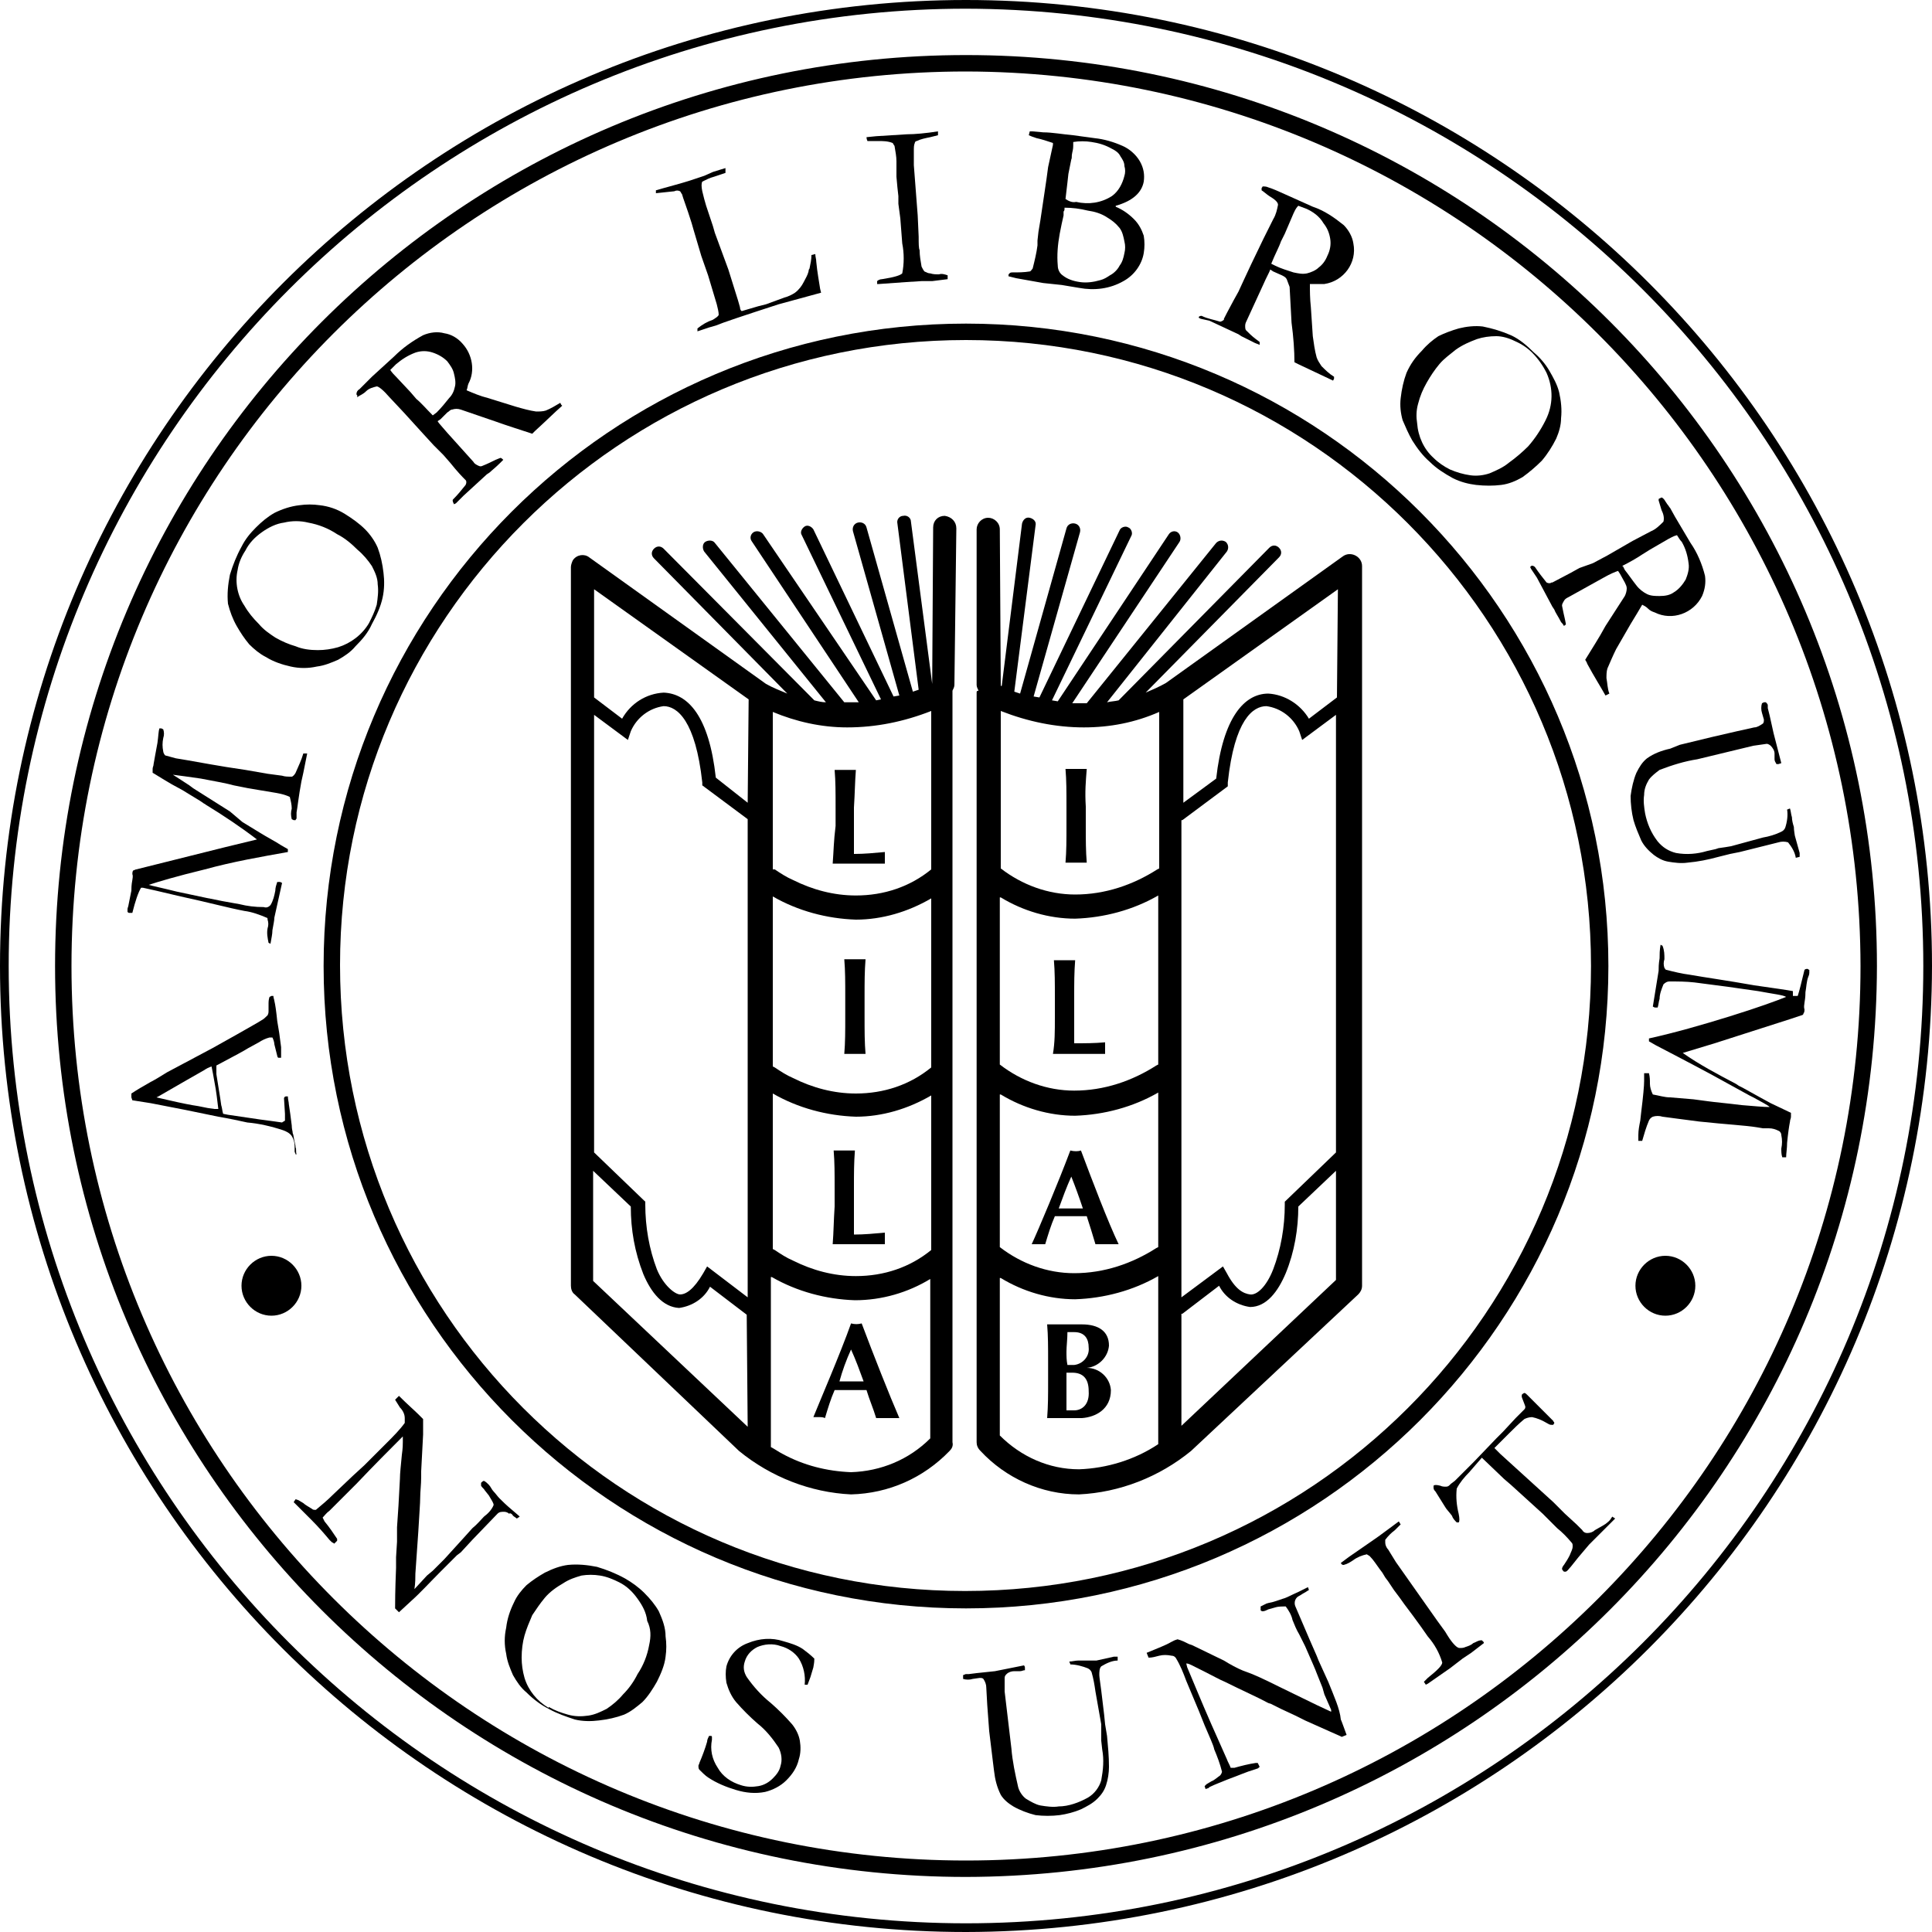
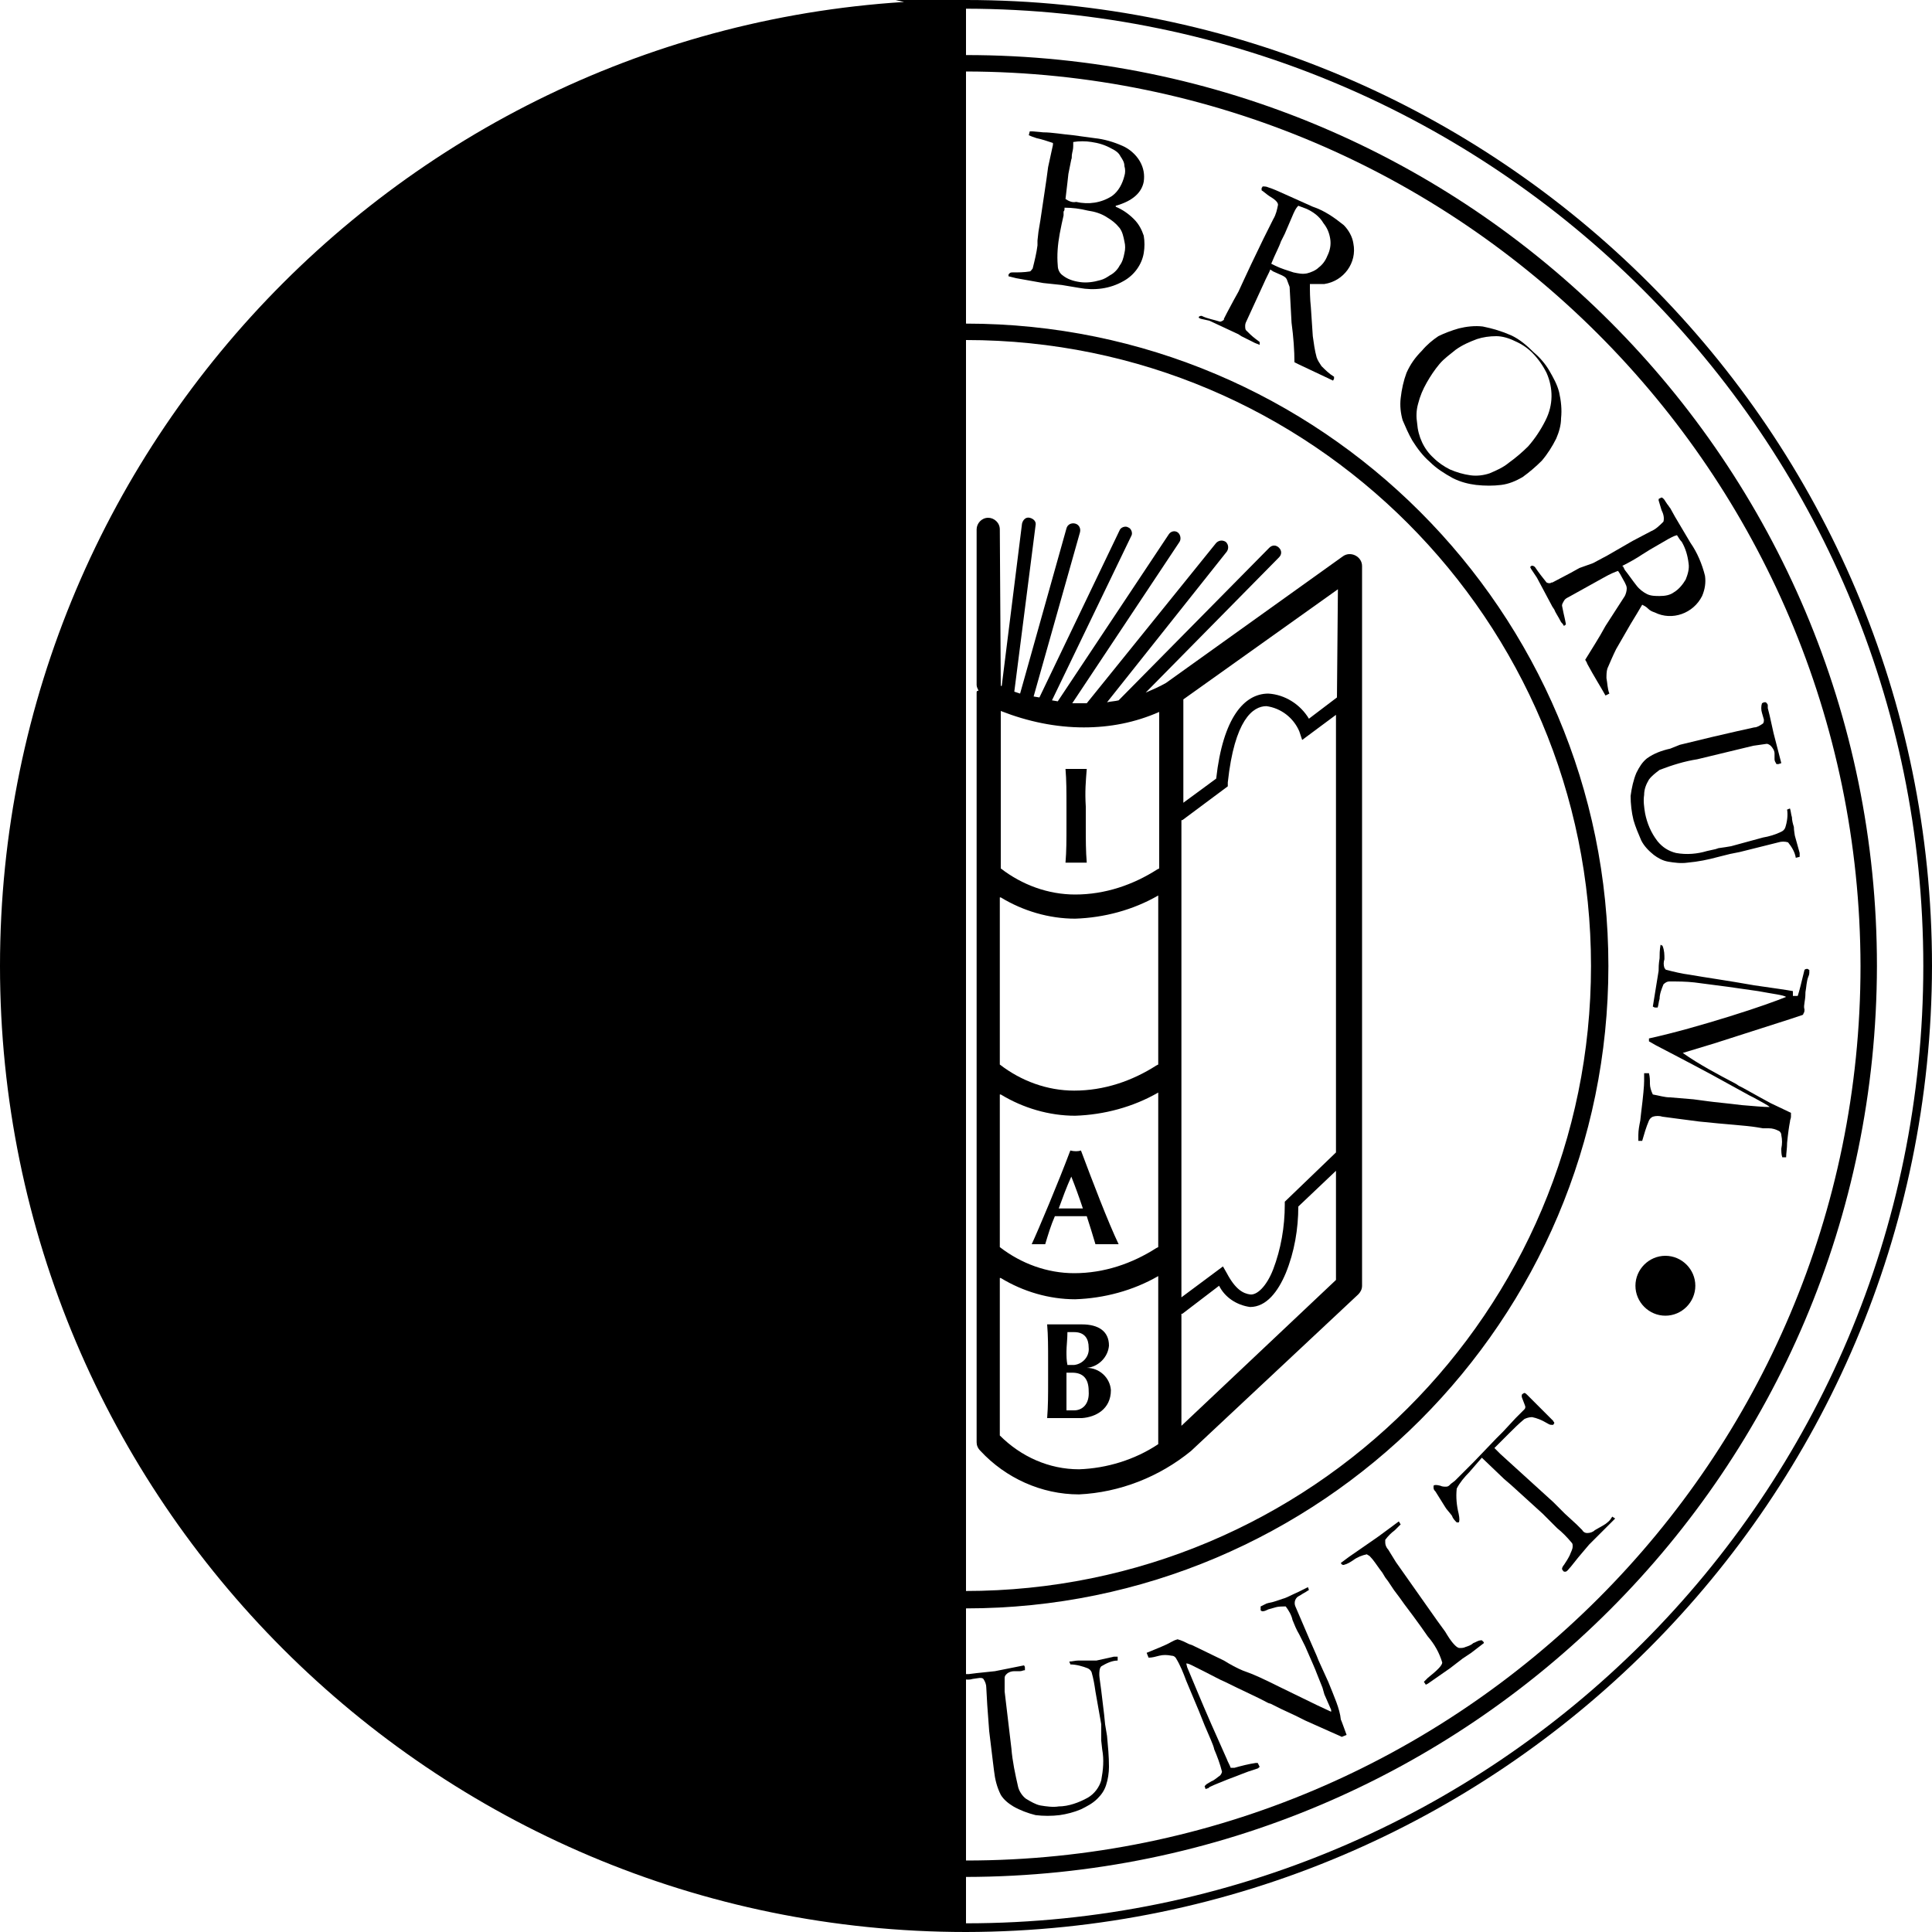
<svg xmlns="http://www.w3.org/2000/svg" version="1.1" id="Layer_1" x="0px" y="0px" viewBox="0 0 200 200" style="enable-background:new 0 0 200 200;" xml:space="preserve">
  <g>
    <path d="M100,5.7C47.9,5.7,5.7,47.9,5.7,100s42.2,94.3,94.3,94.3c52.1-0.1,94.2-42.2,94.3-94.3C194.3,47.9,152.1,5.7,100,5.7z M100,192.6c-51.1,0-92.6-41.4-92.6-92.6S48.9,7.4,100,7.4c51.1,0.1,92.5,41.5,92.6,92.6C192.6,151.1,151.1,192.6,100,192.6z" />
    <path d="M33.5,100c0,36.7,29.8,66.5,66.5,66.5c36.7,0,66.5-29.8,66.5-66.5c0,0,0,0,0,0c0-36.7-29.8-66.5-66.5-66.5 C63.2,33.5,33.5,63.3,33.5,100z M100,35.2c35.7,0,64.7,29,64.7,64.8c0,0,0,0,0,0c0,35.8-29,64.7-64.8,64.7 c-35.8,0-64.7-29-64.7-64.8C35.2,64.2,64.2,35.2,100,35.2z" />
-     <path d="M100,0C44.8,0,0,44.8,0,100s44.8,100,100,100c55.2-0.1,99.9-44.8,100-100C200,44.8,155.2,0,100,0z M100,199.1 c-54.7,0-99.1-44.4-99.1-99.1S45.3,0.9,100,0.9v0c54.7,0.1,99.1,44.4,99.1,99.1c0,0,0,0,0,0C199.1,154.7,154.7,199.1,100,199.1z" />
+     <path d="M100,0C44.8,0,0,44.8,0,100s44.8,100,100,100c55.2-0.1,99.9-44.8,100-100C200,44.8,155.2,0,100,0z c-54.7,0-99.1-44.4-99.1-99.1S45.3,0.9,100,0.9v0c54.7,0.1,99.1,44.4,99.1,99.1c0,0,0,0,0,0C199.1,154.7,154.7,199.1,100,199.1z" />
    <path d="M115,143.9c-0.1-1.3-1.2-2.3-2.5-2.3c1.2-0.1,2.2-1.1,2.3-2.3c0-1.5-1.1-2.2-2.8-2.2c-0.8,0-1.7,0-2.5,0 c-0.5,0-0.8,0-1.1,0h0c0.1,1.2,0.1,2.3,0.1,3.9v1.9c0,1.6,0,2.6-0.1,3.9c0.3,0,0.9,0,1.5,0s1.3,0,2.1,0 C113.4,146.7,115,145.9,115,143.9z M110.4,139.9c0-0.5,0.1-1.3,0.1-2c0.2,0,0.4,0,0.7,0c1.1,0,1.5,0.7,1.5,1.6 c0.1,0.9-0.6,1.7-1.5,1.8c0,0-0.1,0-0.1,0h-0.6C110.4,140.8,110.4,140.4,110.4,139.9z M111.2,146h-0.8c0-0.5,0-1.6,0-2.5 c0-0.6,0-1,0-1.4h0h0.6c1.1,0,1.7,0.6,1.7,1.9C112.8,145.4,112,146,111.2,146z" />
    <path d="M76.5,150.2c3.3,2.7,7.4,4.3,11.6,4.5c3.9-0.1,7.5-1.7,10.2-4.5c0.2-0.2,0.4-0.5,0.3-0.9V71.8c0-0.1,0-0.2,0-0.3 c0.1-0.2,0.2-0.4,0.2-0.6L99,54.7c0-0.7-0.5-1.2-1.2-1.3c0,0,0,0,0,0c-0.7,0-1.2,0.5-1.2,1.2c0,0,0,0,0,0l-0.1,16.1 c0,0,0,0.1,0,0.1l-2.2-16.8c0-0.4-0.4-0.7-0.8-0.6c-0.4,0-0.7,0.4-0.6,0.8l2.2,17.2l-0.6,0.2l-4.8-17c-0.1-0.4-0.5-0.6-0.9-0.5 c-0.4,0.1-0.6,0.5-0.5,0.9l4.8,17l-0.6,0.1l-8.3-17.3c-0.2-0.3-0.6-0.5-0.9-0.3c-0.3,0.2-0.5,0.6-0.3,0.9l8.2,17l-0.5,0.1L79,55.3 c-0.2-0.3-0.7-0.4-1-0.2c-0.3,0.2-0.4,0.6-0.2,0.9l11.1,16.7c-0.4,0-0.8,0-1.2,0h-0.3L74,56.2c-0.2-0.3-0.7-0.3-1-0.1 c-0.3,0.2-0.3,0.7-0.1,1l12.6,15.6c-0.4,0-0.8-0.1-1.2-0.2L68.7,56.8c-0.3-0.3-0.7-0.3-1,0c0,0,0,0,0,0c-0.3,0.3-0.3,0.7,0,1 c0,0,0,0,0,0l13.8,14c-0.7-0.3-1.5-0.6-2.2-1L61,57.7c-0.5-0.4-1.3-0.3-1.7,0.3c-0.1,0.2-0.2,0.5-0.2,0.7v74.4 c0,0.3,0.1,0.7,0.4,0.9L76.5,150.2z M80,73.7c2.4,1,5,1.6,7.7,1.6c3,0,5.9-0.6,8.7-1.7v16.4c-2.2,1.8-4.9,2.7-7.8,2.7 c-2.3,0-4.5-0.6-6.5-1.6c-0.7-0.3-1.3-0.7-1.9-1.1L80,90V73.7z M80,92.8c2.6,1.5,5.6,2.3,8.6,2.4c2.7,0,5.4-0.8,7.8-2.2v17.5 c-2.2,1.8-4.9,2.7-7.8,2.7c-2.3,0-4.5-0.6-6.5-1.6c-0.7-0.3-1.3-0.7-1.9-1.1l-0.2-0.1V92.8z M80,113.2c2.6,1.5,5.6,2.3,8.6,2.4 c2.7,0,5.4-0.8,7.8-2.2v16c-2.2,1.8-4.9,2.7-7.8,2.7c-2.3,0-4.5-0.6-6.5-1.6c-0.7-0.3-1.3-0.7-1.9-1.1l-0.2-0.1V113.2z M79.9,132.2 c2.6,1.5,5.6,2.3,8.6,2.4c2.8,0,5.5-0.8,7.8-2.2v16.5c-2.2,2.2-5.1,3.4-8.2,3.5c-2.5-0.1-4.9-0.7-7.1-1.9c-0.4-0.2-0.8-0.5-1.2-0.7 V132.2z M61.5,61l16,11.4l-0.1,10.7l-3.3-2.6c-0.7-6.4-2.9-8.7-5.4-8.8c-1.8,0.1-3.4,1.1-4.3,2.7l-2.9-2.2V61z M61.5,74l3.5,2.6 l0.3-0.9c0.6-1.4,1.9-2.4,3.4-2.6c1.4,0,3.3,1.5,4,7.9v0.3l4.7,3.5v49.5l-4.2-3.2l-0.4,0.7c-1,1.7-1.8,2.2-2.4,2.2 c-0.5,0-1.7-0.9-2.4-2.6c-0.8-2.1-1.2-4.4-1.2-6.7v-0.3l-5.3-5.1V74z M61.4,121.2l3.9,3.7c0,2.4,0.4,4.7,1.3,7 c0.8,1.9,2,3.4,3.7,3.5c1.4-0.2,2.6-1,3.2-2.2l3.8,2.9l0.1,11.6l-16-15.1V121.2z" />
    <path d="M101.1,71.7v77.6c0,0.3,0.1,0.6,0.4,0.9c2.6,2.8,6.3,4.5,10.2,4.5c4.2-0.2,8.3-1.8,11.6-4.5l17.3-16.2 c0.2-0.2,0.4-0.5,0.4-0.9V58.6c0-0.5-0.3-0.9-0.7-1.1c-0.4-0.2-0.9-0.2-1.3,0.1l-18.3,13.1c-0.7,0.4-1.4,0.7-2.1,1l13.8-14 c0.3-0.3,0.3-0.7,0-1c-0.3-0.3-0.7-0.3-1,0c0,0,0,0,0,0l-15.6,15.8c-0.4,0.1-0.8,0.1-1.2,0.2L127,57.1c0.2-0.3,0.2-0.7-0.1-1 c-0.3-0.2-0.7-0.2-1,0.1c0,0,0,0,0,0l-13.4,16.6h-0.3c-0.4,0-0.8,0-1.2,0l11.1-16.7c0.2-0.3,0.1-0.8-0.2-1 c-0.3-0.2-0.7-0.1-0.9,0.2l-11.5,17.3l-0.6-0.1l8.2-17c0.2-0.3,0-0.8-0.3-0.9c-0.3-0.2-0.8,0-0.9,0.3l-8.3,17.3l-0.6-0.1l4.8-17 c0.1-0.4-0.1-0.8-0.5-0.9s-0.8,0.1-0.9,0.5l-4.8,17.1l-0.6-0.2l2.2-17.2c0.1-0.4-0.2-0.7-0.6-0.8c0,0,0,0,0,0 c-0.4-0.1-0.7,0.2-0.8,0.6c0,0,0,0,0,0l-2.1,16.8h-0.1c0,0,0-0.1,0-0.1l-0.1-16.1c0-0.7-0.6-1.2-1.2-1.2c-0.7,0-1.2,0.6-1.2,1.2 v16.1c0,0.2,0.1,0.4,0.2,0.6C101.1,71.5,101.1,71.6,101.1,71.7z M122.5,72.4l16-11.4l-0.1,11.2l-2.9,2.2c-0.9-1.5-2.5-2.5-4.2-2.6 c-2.5,0-4.7,2.5-5.4,8.8l-3.4,2.5V72.4z M122.4,84.9l4.7-3.5V81c0.7-6.5,2.6-7.9,4-7.9c1.5,0.2,2.8,1.2,3.4,2.6l0.3,0.9l3.5-2.6 l0,45.3l-5.3,5.1v0.3c0,2.3-0.4,4.6-1.2,6.7c-0.7,1.8-1.7,2.7-2.4,2.6c-0.7-0.1-1.5-0.5-2.4-2.2l-0.4-0.7l-4.3,3.2V84.9z M122.4,136l3.8-2.9c0.6,1.2,1.8,2,3.2,2.2c1.7,0,2.9-1.6,3.7-3.5c0.9-2.2,1.3-4.6,1.3-6.9l3.9-3.7v11.3l-16,15.1V136z M103.6,73.6 c2.8,1.1,5.7,1.7,8.6,1.7c2.7,0,5.3-0.5,7.8-1.6l0,16.2l-0.2,0.1c-2.5,1.6-5.4,2.6-8.5,2.6c-2.8,0-5.5-1-7.7-2.7V73.6z M103.6,92.9 c2.3,1.4,5,2.2,7.7,2.2c3-0.1,6-0.9,8.6-2.4l0,17.5l-0.2,0.1c-2.5,1.6-5.4,2.6-8.5,2.6c-2.8,0-5.5-1-7.7-2.7V92.9z M103.6,113.3 c2.3,1.4,5,2.2,7.7,2.2c3-0.1,6-0.9,8.6-2.4l0,16l-0.2,0.1c-2.5,1.6-5.4,2.6-8.5,2.6c-2.8,0-5.5-1-7.7-2.7V113.3z M103.6,132.3 c2.3,1.4,5,2.2,7.7,2.2c3-0.1,6-0.9,8.6-2.4l0,17.4c-2.4,1.6-5.3,2.5-8.2,2.6c-3.1,0-6-1.3-8.2-3.5V132.3z" />
-     <path d="M109,109.1c0.3,0,0.7,0,2.9,0c1.3,0,1.9,0,2.5,0c0-0.2,0-0.4,0-0.6c0-0.2,0-0.4,0-0.6c-1.1,0.1-2.1,0.1-3.2,0.1 c0-0.7,0-1.8,0-2.9v-1.8c0-1.6,0-2.6,0.1-3.9c-0.3,0-0.7,0-1.1,0c-0.4,0-0.8,0-1.1,0c0.1,1.2,0.1,2.3,0.1,3.9v2 C109.2,106.8,109.2,107.9,109,109.1z" />
    <path d="M86.2,89.4c0.3,0,0.7,0,2.9,0c1.3,0,1.9,0,2.5,0c0-0.2,0-0.4,0-0.6c0-0.2,0-0.4,0-0.6c-1.1,0.1-2.1,0.2-3.2,0.2 c0-0.7,0-1.8,0-2.8v-2c0.1-1.6,0.1-2.6,0.2-3.9l0,0c-0.3,0-0.7,0-1.1,0c-0.5,0-0.8,0-1.1,0c0.1,1.2,0.1,2.3,0.1,3.9v1.9 C86.3,87.1,86.3,88.1,86.2,89.4z" />
    <path d="M110.3,89.3c0.3,0,0.7,0,1.1,0c0.5,0,0.8,0,1.1,0c-0.1-1.2-0.1-2.3-0.1-3.9v-1.9c-0.1-1.6,0-2.6,0.1-3.9 c-0.3,0-0.7,0-1.1,0c-0.5,0-0.8,0-1.1,0c0.1,1.2,0.1,2.3,0.1,3.9v1.9C110.4,87,110.4,88.1,110.3,89.3z" />
    <path d="M113.4,128.8c0.4,0,0.8,0,1.2,0c0.4,0,0.8,0,1.2,0c-1.1-2.3-2.7-6.5-3.9-9.7c-0.3,0.1-0.7,0.1-1.1,0 c-1.2,3.2-3.3,8.2-4,9.7c0.2,0,0.4,0,0.7,0c0.2,0,0.4,0,0.7,0c0.3-1,0.6-2,1-2.9h1.5h1.8C112.8,126.8,113.1,127.8,113.4,128.8z M112.1,125.1h-2.5c0.4-1.1,0.8-2.2,1.3-3.3C111.3,122.8,111.7,123.9,112.1,125.1L112.1,125.1z" />
    <path d="M86.2,128.8c1,0,1.9,0,2.9,0c1.3,0,1.9,0,2.5,0c0-0.2,0-0.4,0-0.6c0-0.2,0-0.4,0-0.6c-1.1,0.1-2.1,0.2-3.2,0.2 c0-0.7,0-1.8,0-2.8V123c0-1.6,0-2.6,0.1-3.9c-0.3,0-0.7,0-1.1,0s-0.8,0-1.1,0c0.1,1.2,0.1,2.3,0.1,3.9v1.9 C86.3,126.4,86.3,127.5,86.2,128.8z" />
    <path d="M85.4,146.8c0.3-1,0.6-2,1-2.9h1.5h1.8c0.3,1,0.7,1.9,1,2.9c0.4,0,0.8,0,1.2,0c0.4,0,0.8,0,1.2,0c-1-2.3-2.7-6.6-3.9-9.8 c-0.4,0.1-0.7,0.1-1.1,0c-1.1,3.1-3.3,8.2-3.9,9.7l0,0c0.2,0,0.5,0,0.7,0C85,146.7,85.2,146.7,85.4,146.8z M88.1,139.7 c0.5,1.1,0.9,2.2,1.3,3.3l0,0h-2.5C87.2,141.9,87.6,140.8,88.1,139.7z" />
    <path d="M87.4,109.1c0.3,0,0.7,0,1.1,0s0.8,0,1.1,0c-0.1-1.2-0.1-2.3-0.1-3.9v-2c0-1.6,0-2.6,0.1-3.9c-0.3,0-0.7,0-1.1,0 s-0.8,0-1.1,0c0.1,1.2,0.1,2.3,0.1,3.9v1.9C87.5,106.8,87.5,107.9,87.4,109.1z" />
    <path d="M29.3,117c0.3,0.1,0.7,0.3,0.9,0.6c0.2,0.3,0.3,0.7,0.3,1c0,0.1,0,0.3,0,0.3v0.3c0,0.1,0.1,0.2,0.1,0.3h0.1 c-0.1-0.3,0-0.6-0.1-0.7c0-0.1,0-0.2-0.1-0.6c-0.1-0.4-0.1-0.7-0.2-0.9c0-0.2-0.1-0.4-0.1-0.8c-0.1-0.8-0.2-1.6-0.3-2.2 c0-0.2-0.1-0.5-0.1-0.8h-0.2c-0.1,0-0.2,0.1-0.2,0.2l0.1,1.6c0,0.2,0,0.5,0,0.7c-0.1,0.1-0.2,0.1-0.3,0.2c-0.7-0.1-1.4-0.2-2.2-0.3 l-3.4-0.5l-0.5-0.1c-0.1-0.3-0.1-0.6-0.2-0.9l-0.1-0.7l-0.4-2.5c0-0.3,0-0.6,0-0.9c1.9-1,3-1.6,3.3-1.8l1.1-0.6 c0.3-0.2,0.7-0.4,1.1-0.5c0.1,0,0.2,0,0.3,0c0.1,0.2,0.2,0.5,0.2,0.7l0.3,1.2c0,0.1,0.1,0.2,0.1,0.2c0.1,0,0.2,0,0.3,0 c0-0.1,0-0.2,0-0.2v-0.3c0-0.1,0-0.2,0-0.3c0-0.1,0-0.2,0-0.3l-0.2-1.5l-0.2-1.2c-0.1-1-0.2-1.7-0.3-2.1c0-0.1-0.1-0.3-0.1-0.5 h-0.2l-0.2,0.1c-0.1,0.3-0.1,0.5-0.1,0.8c0,0.1,0,0.3,0,0.6c0,0.2,0,0.3-0.1,0.5c-0.2,0.2-0.4,0.4-0.6,0.5 c-0.3,0.2-1.2,0.7-2.6,1.5l-2.5,1.4l-4.7,2.5c-0.8,0.5-1.3,0.8-1.7,1c-0.7,0.4-1.4,0.8-2,1.2v0.4l0.1,0.3l1.9,0.3l3.6,0.7l3.4,0.7 c0.6,0.1,1.1,0.2,1.6,0.3l1.4,0.3C26.8,116.3,28.1,116.6,29.3,117z M22.6,114.8h-0.4l-0.7-0.1l-1-0.2c-0.7-0.1-1.7-0.3-3-0.6 l-1.3-0.3l0.2-0.1L19,112l2.1-1.2c0.3-0.2,0.5-0.3,0.8-0.4c0.1,0.5,0.2,1,0.3,1.6C22.4,113,22.5,114,22.6,114.8L22.6,114.8z" />
    <path d="M14.8,91.9c0.5,0.1,1.8,0.4,3.9,0.9c2.8,0.6,5,1.2,6.6,1.5c0.8,0.1,1.6,0.4,2.3,0.7c0.1,0,0.1,0.1,0.1,0.2 c0.1,0.3,0.1,0.6,0,0.9c-0.1,0.5,0,1,0.1,1.5l0.2,0.1c0.1-0.6,0.2-1,0.2-1.4c0.1-0.6,0.2-1,0.2-1.3l0.8-3.6l-0.2-0.1 c-0.1,0-0.2,0-0.3,0c-0.1,0.3-0.2,0.6-0.2,0.9c-0.1,0.5-0.2,1-0.5,1.5c-0.2,0.2-0.4,0.3-0.7,0.2c-0.9,0-1.7-0.1-2.5-0.3 c-2.4-0.4-4.6-0.9-6.5-1.3c-1.6-0.4-2.6-0.6-2.9-0.7c0.9-0.3,2.9-0.9,5.8-1.6c2.9-0.8,5.8-1.3,8.6-1.8v-0.3l-0.7-0.4 c-0.6-0.4-1.4-0.8-2.2-1.3l-1.8-1.1L23.8,84L20,81.6l-0.4-0.3c-0.9-0.6-1.4-0.9-1.7-1.1c0.7,0.1,1.6,0.2,2.9,0.4 c1.6,0.3,2.7,0.5,3.4,0.7l1.5,0.3l2.4,0.4c0.6,0.1,1.3,0.2,1.9,0.5c0.1,0.4,0.2,0.8,0.2,1.2c-0.1,0.4-0.1,0.7,0,1.1l0.2,0.1h0.2 c0-0.1,0.1-0.1,0.1-0.2c0-0.1,0-0.3,0-0.6c0.1-0.5,0.2-1.6,0.5-3.2l0.2-0.9c0.1-0.5,0.2-1,0.3-1.5l0.1-0.5h-0.2c-0.1,0-0.1,0-0.2,0 c-0.2,0.7-0.5,1.3-0.8,2c-0.1,0.2-0.3,0.4-0.4,0.4c-0.4,0-0.7,0-1-0.1l-1.5-0.2l-2.3-0.4c-2.8-0.4-4.8-0.8-6-1l-0.6-0.1l-0.6-0.1 c-0.4-0.1-0.7-0.2-1.1-0.3c-0.1-0.1-0.2-0.3-0.2-0.4c-0.1-0.5-0.1-0.9,0-1.4c0.1-0.3,0.1-0.6,0-0.9l-0.2-0.1h-0.2 c-0.1,0.3-0.1,0.8-0.2,1.5c-0.2,1-0.3,1.7-0.4,2.2c0,0.2-0.1,0.3-0.1,0.5c0,0.1,0,0.3,0,0.4c0.2,0.1,0.8,0.5,2,1.2l1.1,0.6l1.8,1.1 l0.3,0.2c0.1,0.1,0.2,0.1,0.3,0.2c1.8,1.1,3.6,2.3,5.3,3.6l-3.3,0.8l-8,2l-1.2,0.3c-0.1,0-0.2,0.1-0.3,0.1 c-0.1,0.1-0.1,0.3-0.1,0.4c0,0,0.1,0.1,0,0.6c-0.1,0.5-0.1,0.9-0.1,1.1c-0.1,0.5-0.2,1-0.3,1.5c0,0.1-0.1,0.3-0.1,0.4 c0,0.1,0,0.2,0,0.3c0.1,0.1,0.1,0.1,0.2,0.1c0.1,0,0.2,0,0.3,0c0.3-1.2,0.6-2.1,0.9-2.6H14.8z" />
    <path d="M24.5,64.8c0.4,0.7,0.8,1.3,1.3,1.9c0.5,0.5,1.1,1,1.7,1.3c0.8,0.5,1.7,0.8,2.6,1c0.9,0.2,1.8,0.2,2.7,0 c0.8-0.1,1.5-0.4,2.2-0.7c0.7-0.4,1.3-0.8,1.8-1.4c0.7-0.7,1.3-1.4,1.7-2.3c0.5-0.9,0.9-1.8,1.1-2.7c0.2-0.9,0.2-1.8,0.1-2.6 c-0.1-0.9-0.3-1.8-0.6-2.6c-0.3-0.7-0.8-1.4-1.3-1.9c-0.6-0.6-1.3-1.1-2.1-1.6c-0.8-0.5-1.7-0.8-2.6-0.9c-0.7-0.1-1.4-0.1-2.1,0 c-0.9,0.1-1.8,0.4-2.6,0.8c-0.7,0.4-1.3,0.9-1.9,1.5c-0.6,0.6-1.1,1.2-1.5,2c-0.5,0.9-0.9,1.9-1.2,2.9c-0.2,1-0.3,2-0.2,3 C23.8,63.3,24.1,64.1,24.5,64.8z M24.6,59c0.1-0.7,0.4-1.4,0.8-2c0.4-0.8,1-1.4,1.7-1.9c0.7-0.5,1.5-0.9,2.3-1 c0.8-0.2,1.7-0.2,2.5,0c1.1,0.2,2.1,0.6,3,1.2c0.8,0.4,1.5,1,2.1,1.6c0.6,0.5,1.1,1.1,1.5,1.7c0.3,0.6,0.6,1.2,0.6,1.9 c0.1,0.7,0,1.4-0.1,2.1c-0.2,0.7-0.5,1.3-0.8,1.9c-0.7,1.2-1.9,2.1-3.2,2.5c-0.7,0.2-1.4,0.3-2.1,0.3c-0.8,0-1.6-0.1-2.3-0.4 c-0.7-0.2-1.4-0.5-2.1-0.9c-0.6-0.4-1.2-0.8-1.7-1.4c-0.6-0.6-1.1-1.2-1.5-1.9C24.6,61.7,24.3,60.3,24.6,59z" />
    <path d="M37,41.1c0.3-0.2,0.6-0.3,0.9-0.6c0.3-0.3,0.7-0.4,1.1-0.5c0.2,0,0.7,0.4,1.3,1.1l1.5,1.6l2,2.2l1.1,1.2l1,1l0.7,0.8 c0.8,1,1.3,1.5,1.5,1.7l0.1,0.1c0.1,0.1,0.1,0.3,0,0.5c-0.4,0.5-0.8,1-1.3,1.5c-0.1,0.1,0,0.3,0.1,0.5H47l0.2-0.1l0.8-0.8l1.2-1.1 l1.2-1.1l0.3-0.2c0.2-0.2,0.6-0.5,1.1-1c0.1-0.1,0.2-0.2,0.3-0.3c-0.1-0.1-0.2-0.2-0.3-0.2l-0.5,0.2c-0.4,0.2-0.8,0.4-1.3,0.6 c-0.2,0.1-0.3,0.1-0.5,0c-0.2-0.1-0.4-0.2-0.5-0.4l-2.7-3c-0.5-0.6-0.9-1-1-1.2l0.3-0.2l0.7-0.7c0.2-0.1,0.3-0.3,0.5-0.3 c0.3-0.1,0.6-0.1,0.9,0l3.5,1.2c1.4,0.5,2.7,0.9,3.9,1.3l0.3-0.3c1.1-1,2-1.9,2.8-2.6l-0.1-0.1L58,41.7c-0.5,0.3-1,0.6-1.5,0.8 c-0.3,0.1-0.7,0.1-1,0.1c-0.7-0.1-1.4-0.3-2.1-0.5l-2.9-0.9c-0.8-0.2-1.5-0.5-2.2-0.8c0.1-0.2,0.1-0.5,0.2-0.7 c0.7-1.3,0.4-3-0.6-4.1c-0.5-0.6-1.2-1-1.9-1.1c-0.7-0.2-1.5-0.1-2.2,0.2c-1.1,0.6-2.1,1.3-3,2.2l-2.3,2.1l-0.7,0.7l-0.4,0.4 l-0.2,0.2c-0.2,0.1-0.3,0.3-0.3,0.5c0,0.1,0.1,0.1,0.1,0.2C36.9,41.1,37,41.1,37,41.1z M41,37.7c0.6-0.5,1.2-0.9,2-1.2 c0.6-0.2,1.2-0.2,1.8,0c0.6,0.2,1.1,0.5,1.5,0.9c0.3,0.4,0.6,0.8,0.7,1.3c0.1,0.4,0.2,0.9,0.1,1.3c-0.1,0.5-0.3,0.9-0.6,1.2 c-0.4,0.5-0.8,1-1.3,1.5L44.8,43V43c-0.7-0.7-1.2-1.3-1.7-1.7l-0.6-0.7L41,39c-0.2-0.2-0.4-0.4-0.6-0.7L41,37.7z" />
    <path d="M70.4,19.8c0.1,0.1,0.1,0.2,0.2,0.3c0.1,0.4,0.5,1.4,1,3l0.2,0.7l0.8,2.7l0.7,2l0.9,3c0.1,0.4,0.2,0.8,0.2,1.1 c-0.1,0.2-0.3,0.3-0.6,0.5c-0.6,0.2-1.1,0.5-1.6,0.9c0,0.1,0,0.2,0,0.3l1.2-0.4l0.7-0.2c0.7-0.3,2.8-1,6.5-2.2l4.4-1.2l-0.1-0.4 c-0.1-0.7-0.3-1.7-0.4-2.8c0-0.3-0.1-0.5-0.1-0.8l-0.4,0.1c0,0.5-0.1,0.9-0.2,1.4c-0.1,0.1-0.1,0.3-0.1,0.3 c-0.1,0.4-0.3,0.7-0.5,1.1c-0.2,0.4-0.5,0.8-0.9,1.1c-0.3,0.2-0.7,0.4-1.1,0.5l-1.9,0.7l-0.8,0.2l-1.7,0.5c-0.1,0-0.2-0.2-0.2-0.4 l-0.2-0.7l-1-3.2L74,24.1l-0.2-0.7l-0.7-2.1l-0.2-0.7l-0.2-0.8c-0.1-0.5-0.1-0.8,0-1c0.4-0.2,0.8-0.4,1.2-0.5l1.2-0.4 c0-0.2,0-0.3,0-0.5c-0.3,0.1-0.7,0.2-1.3,0.4l-0.9,0.4L72,18.5l-0.3,0.1l-0.3,0.1l-1,0.3l-1.8,0.5l-0.7,0.2v0.2V20l1.9-0.2 C70,19.7,70.2,19.7,70.4,19.8z" />
    <path d="M90.9,14.6c0.5,0,1,0,1.5,0.2c0.1,0.1,0.1,0.2,0.2,0.3c0.1,0.6,0.2,1.1,0.2,1.6c0,0.2,0,0.4,0,0.5v0.6v0.5l0.1,1.1l0.1,0.9 v0.8l0.2,1.5l0.1,1.3l0.1,1.3c0.2,1,0.2,2.1,0,3.1c-0.2,0.2-0.8,0.4-2.1,0.6c-0.2,0-0.4,0.1-0.5,0.2l0,0.3h0.2l2.8-0.2l1.6-0.1h1.1 l1.6-0.2v-0.1c0-0.1,0-0.2,0-0.3c-0.3-0.1-0.6-0.2-0.9-0.1c-0.3,0-0.6,0-0.9-0.1c-0.2,0-0.4-0.1-0.6-0.2c-0.1-0.1-0.2-0.3-0.3-0.5 c-0.1-0.6-0.2-1.1-0.2-1.7c-0.1-0.2-0.1-0.7-0.1-1.4L95,22.3l-0.4-5.2v-1.5c0-0.3,0-0.6,0.1-0.8c0-0.1,0.1-0.2,0.2-0.2 c0.4-0.2,0.9-0.3,1.4-0.4l0.8-0.2c0-0.1,0-0.2,0-0.4c-1.3,0.2-2.4,0.3-3.2,0.3l-3.2,0.2l-1,0.1c0,0.2,0.1,0.4,0.1,0.4 C90.1,14.6,90.5,14.6,90.9,14.6z" />
    <path d="M108,29.3l1.9,0.2l1.8,0.3c1.6,0.3,3.2,0.1,4.6-0.7c1.1-0.6,1.9-1.7,2.1-2.9c0.1-0.6,0.1-1.2,0-1.8c-0.2-0.6-0.5-1.2-1-1.7 c-0.6-0.6-1.2-1-1.9-1.3v-0.1c1.8-0.5,2.7-1.4,2.9-2.5c0.1-0.7,0-1.4-0.4-2.1c-0.4-0.7-1.1-1.3-1.8-1.6c-0.9-0.4-1.9-0.7-2.9-0.8 l-2.2-0.3c-1.1-0.1-2.2-0.3-3.1-0.3l-1.1-0.1h-0.3l-0.1,0.4c0.2,0.1,0.5,0.2,0.8,0.3c0.5,0.1,1.1,0.3,1.7,0.5V15l-0.5,2.3 c-0.2,1.6-0.5,3.4-0.8,5.5l-0.2,1.2l-0.1,0.9c0,0.2,0,0.3,0,0.5c-0.1,0.8-0.3,1.6-0.5,2.4c-0.1,0.1-0.2,0.3-0.3,0.3 c-0.6,0.1-1.2,0.1-1.8,0.1c-0.1,0-0.2,0-0.3,0.1c-0.1,0.1-0.1,0.1-0.1,0.2v0.1l0.8,0.2L108,29.3z M110.3,20.6l0.2-1.7l0.1-0.9 l0.3-1.5c0.1-0.2,0-0.3,0.1-0.7c0.1-0.4,0.1-0.6,0.1-0.7c0-0.1,0-0.2,0-0.4c0.6-0.1,1.3-0.1,1.9,0c0.7,0.1,1.4,0.3,2.1,0.7 c0.4,0.2,0.7,0.4,0.9,0.8c0.2,0.3,0.4,0.6,0.4,1c0.1,0.3,0.1,0.7,0,1c-0.2,0.8-0.6,1.6-1.3,2.1c-1.1,0.7-2.4,0.9-3.7,0.6 C111,21,110.6,20.8,110.3,20.6L110.3,20.6z M109.7,24.2l0.2-1l0.2-0.9v-0.4c0.1-0.1,0.1-0.2,0.1-0.4c0.8,0,1.6,0.1,2.4,0.3 c0.7,0.1,1.4,0.3,2,0.7c0.5,0.3,0.9,0.6,1.3,1.1c0.3,0.4,0.4,0.9,0.5,1.4c0.1,0.4,0.1,0.8,0,1.2c-0.1,0.5-0.2,0.9-0.5,1.3 c-0.2,0.4-0.6,0.8-1,1c-0.3,0.2-0.6,0.4-1,0.5c-0.7,0.2-1.4,0.3-2.1,0.2c-0.7-0.1-1.3-0.3-1.8-0.7c-0.3-0.2-0.5-0.6-0.5-1 C109.4,26.4,109.5,25.3,109.7,24.2z" />
    <path d="M125.2,33.2l1.5,0.7l1.5,0.7l0.3,0.2l1.4,0.7l0.5,0.2c0-0.1,0-0.2,0-0.3l-0.4-0.3c-0.4-0.3-0.7-0.6-1-0.9 c-0.1-0.1-0.1-0.3-0.1-0.5c0-0.2,0.1-0.4,0.2-0.6l1.7-3.7c0.3-0.7,0.6-1.2,0.7-1.5l0.3,0.2l0.9,0.4c0.2,0.1,0.4,0.2,0.5,0.4 c0.1,0.3,0.2,0.5,0.3,0.8l0.2,3.7c0.2,1.5,0.3,2.9,0.3,4.1l0.4,0.2l3.6,1.7l0.1-0.2v-0.2c-0.5-0.3-0.9-0.7-1.3-1.1 c-0.2-0.3-0.4-0.6-0.5-0.9c-0.2-0.7-0.3-1.5-0.4-2.2l-0.2-3c-0.1-0.9-0.1-1.7-0.1-2.4c0.2,0,0.5,0,0.7,0c0.3,0,0.5,0,0.8,0 c2-0.3,3.4-2.2,3-4.2c-0.1-0.7-0.5-1.4-1-1.9c-1-0.8-2-1.5-3.2-1.9l-2.9-1.3l-0.9-0.4l-0.5-0.2l-0.3-0.1c-0.2-0.1-0.4-0.1-0.6-0.1 c0,0.1-0.1,0.1-0.1,0.2c0,0.1,0,0.2,0,0.2c0.3,0.2,0.5,0.4,0.8,0.6c0.5,0.3,0.9,0.6,0.9,0.9c-0.1,0.5-0.2,1-0.5,1.5l-1,2l-1.3,2.7 l-0.7,1.5l-0.6,1.3l-0.5,0.9c-0.6,1.1-0.9,1.7-1,1.9v0.1c-0.1,0.1-0.3,0.2-0.4,0.2c-0.6-0.2-1.3-0.3-1.9-0.6c-0.1,0-0.2,0-0.3,0.1 v0.1l0.2,0.1L125.2,33.2z M132.6,25l0.4-0.8l0.9-2.1c0.1-0.2,0.2-0.5,0.5-0.8l0.8,0.3c0.7,0.3,1.4,0.8,1.8,1.5 c0.4,0.5,0.6,1,0.7,1.6c0.1,0.6,0,1.2-0.3,1.8c-0.2,0.5-0.5,0.9-0.9,1.2c-0.3,0.3-0.8,0.5-1.2,0.6c-0.5,0.1-0.9,0-1.4-0.1 c-0.6-0.2-1.3-0.4-1.9-0.7l-0.4-0.2C132,26.3,132.4,25.6,132.6,25z" />
    <path d="M146.2,45.6c0.5,0.8,1.1,1.6,1.8,2.2c0.7,0.7,1.5,1.2,2.4,1.7c0.8,0.4,1.6,0.6,2.4,0.7c0.9,0.1,1.8,0.1,2.6,0 c0.8-0.1,1.5-0.4,2.2-0.8c0.7-0.5,1.4-1.1,2-1.7c0.6-0.7,1.1-1.5,1.5-2.3c0.3-0.7,0.5-1.4,0.5-2.1c0.1-0.9,0-1.8-0.2-2.7 c-0.2-0.8-0.6-1.5-1-2.2c-0.4-0.7-1-1.4-1.6-1.9c-0.7-0.7-1.5-1.4-2.4-1.8c-0.9-0.4-1.9-0.7-2.9-0.9c-0.8-0.1-1.7,0-2.5,0.2 c-0.7,0.2-1.5,0.5-2.1,0.8c-0.6,0.4-1.2,0.9-1.7,1.5c-0.7,0.7-1.2,1.4-1.6,2.3c-0.3,0.8-0.5,1.7-0.6,2.6c-0.1,0.8,0,1.6,0.2,2.3 C145.5,44.2,145.8,44.9,146.2,45.6z M146.8,41.8c0.2-0.8,0.5-1.5,0.9-2.2c0.4-0.7,0.8-1.3,1.3-1.9c0.5-0.6,1.1-1,1.7-1.5 c0.7-0.5,1.4-0.8,2.2-1.1c0.6-0.2,1.3-0.3,2-0.3c0.6,0,1.3,0.2,1.9,0.5c0.7,0.3,1.3,0.7,1.8,1.2c0.6,0.6,1.1,1.3,1.5,2.1 c0.7,1.6,0.7,3.3-0.1,4.9c-0.5,1-1.1,1.9-1.8,2.7c-0.6,0.6-1.3,1.2-2,1.7c-0.6,0.5-1.3,0.8-2,1.1c-0.6,0.2-1.3,0.3-2,0.2 c-0.7-0.1-1.4-0.3-2.1-0.6c-0.6-0.3-1.2-0.7-1.7-1.2c-1-0.9-1.6-2.2-1.7-3.6C146.6,43.2,146.6,42.5,146.8,41.8z" />
    <path d="M163.5,58.8l-0.9,0.5l-1.9,1h-0.1c-0.1,0.1-0.3,0.1-0.5,0c-0.4-0.5-0.8-1-1.2-1.6c-0.1-0.1-0.3-0.2-0.4-0.1l-0.1,0.1 l0.1,0.2l0.6,0.9l0.8,1.5l0.8,1.5l0.2,0.3c0.1,0.3,0.4,0.7,0.7,1.3c0.1,0.1,0.2,0.2,0.3,0.4c0.1-0.1,0.2-0.1,0.2-0.2l-0.1-0.5 c-0.1-0.4-0.2-0.9-0.3-1.4c0-0.2,0.1-0.3,0.2-0.5c0.1-0.2,0.3-0.3,0.5-0.4l3.6-2c0.7-0.4,1.2-0.6,1.5-0.7l0.2,0.3l0.5,0.9 c0.1,0.2,0.2,0.4,0.2,0.6c0,0.3-0.1,0.6-0.2,0.8l-2,3.1c-0.7,1.3-1.5,2.5-2.1,3.5c0.1,0.2,0.2,0.3,0.2,0.4c0.7,1.3,1.4,2.4,1.9,3.3 l0.2-0.1l0.2-0.1c-0.2-0.5-0.2-1.1-0.3-1.6c0-0.3,0-0.7,0.1-1c0.3-0.7,0.6-1.4,0.9-2l1.5-2.6c0.5-0.8,0.9-1.5,1.2-2 c0.2,0.1,0.4,0.2,0.6,0.4c0.2,0.2,0.4,0.3,0.7,0.4c1.8,0.9,4,0.1,4.9-1.7c0.3-0.7,0.4-1.4,0.3-2.1c-0.3-1.2-0.8-2.4-1.5-3.4 l-1.6-2.7l-0.5-0.9c-0.1-0.1-0.2-0.3-0.3-0.4l-0.2-0.3c-0.1-0.2-0.3-0.4-0.4-0.4l-0.2,0.1c-0.1,0-0.1,0.1-0.1,0.2 c0.1,0.3,0.2,0.7,0.3,1c0.2,0.4,0.3,0.8,0.2,1.2c-0.4,0.4-0.8,0.8-1.3,1l-1.9,1l-2.6,1.5l-1.5,0.8L163.5,58.8z M170,57.4l0.8-0.5 l1.9-1.1c0.2-0.1,0.5-0.3,0.9-0.4c0.2,0.3,0.3,0.5,0.5,0.7c0.4,0.7,0.6,1.4,0.7,2.2c0.1,0.6-0.1,1.2-0.3,1.7 c-0.3,0.5-0.7,1-1.2,1.3c-0.4,0.3-0.9,0.4-1.5,0.4c-0.4,0-0.9,0-1.3-0.2c-0.4-0.2-0.8-0.5-1.1-0.9c-0.4-0.5-0.8-1.1-1.2-1.6 l-0.2-0.4h-0.1C168.7,58.2,169.4,57.8,170,57.4z" />
    <path d="M172.9,77.5c-0.9,0.2-1.7,0.5-2.4,1c-0.5,0.4-0.8,0.9-1.1,1.5c-0.3,0.7-0.5,1.6-0.6,2.4c0,0.8,0.1,1.7,0.3,2.5 c0.2,0.7,0.5,1.4,0.8,2.1c0.3,0.6,0.8,1.1,1.3,1.5c0.4,0.3,0.9,0.6,1.5,0.7c0.6,0.1,1.3,0.2,2,0.1c1.1-0.1,2.1-0.3,3.2-0.6l1.2-0.3 l1-0.2l2.4-0.6l1.6-0.4c0.3-0.1,0.7-0.1,1,0c0.4,0.5,0.7,1,0.8,1.6l0.4-0.1v-0.4l-0.5-1.8c0-0.1-0.1-0.5-0.1-0.9 c-0.1-0.3-0.2-0.7-0.2-1c-0.1-0.3-0.1-0.6-0.2-0.9c-0.1,0-0.2,0.1-0.3,0.1c0.1,0.6,0,1.3-0.2,1.9c-0.1,0.2-0.2,0.3-0.4,0.4 c-0.6,0.3-1.3,0.5-1.9,0.6l-3.3,0.9l-0.6,0.1l-0.7,0.1l-0.3,0.1l-0.9,0.2c-1,0.3-2.1,0.4-3.2,0.2c-0.8-0.2-1.4-0.6-1.9-1.2 c-0.7-0.9-1.1-1.9-1.3-2.9c-0.1-0.6-0.2-1.3-0.1-1.9c0-0.6,0.2-1.1,0.5-1.6c0.3-0.4,0.7-0.7,1.1-1c1.3-0.5,2.6-0.9,3.9-1.1l5.8-1.4 l1.4-0.2c0.1,0,0.3,0.1,0.4,0.2c0.2,0.2,0.4,0.5,0.4,0.8c0,0.1,0,0.2,0,0.3c0,0.1,0,0.3,0,0.3c0,0.2,0.1,0.3,0.2,0.5h0.2l0.3-0.1 l-0.8-3.1l-0.4-1.8l-0.2-0.8v-0.3c0-0.1-0.1-0.2-0.2-0.3c-0.1,0-0.1,0-0.2,0l-0.2,0.1c-0.1,0.3-0.1,0.7,0,1l0.2,0.7 c0,0.1,0,0.3-0.1,0.4c-0.3,0.2-0.6,0.4-0.9,0.4l-1.8,0.4l-2.6,0.6l-3.3,0.8L172.9,77.5z" />
    <path d="M185.6,102.6c-0.5-0.1-1.9-0.3-4-0.6c-2.8-0.5-5-0.8-6.7-1.1c-0.8-0.1-1.6-0.3-2.4-0.5c-0.1,0-0.1-0.1-0.2-0.2 c-0.1-0.3-0.1-0.6,0-0.9c0-0.5,0-0.9-0.2-1.4l-0.2-0.1c-0.1,0.6-0.1,1-0.1,1.4c-0.1,0.6-0.1,1-0.1,1.3l-0.6,3.7l0.2,0.1 c0.1,0,0.2,0,0.3,0c0.1-0.3,0.1-0.6,0.2-0.9c0-0.5,0.2-1,0.4-1.5c0.2-0.2,0.4-0.3,0.6-0.3c0.9,0,1.7,0,2.6,0.1 c2.4,0.3,4.6,0.6,6.6,0.9c1.6,0.3,2.6,0.4,2.9,0.6c-1,0.4-2.9,1.1-5.8,2c-2.9,0.9-5.7,1.7-8.4,2.3v0.3l0.7,0.4l2.3,1.2l1.9,1 l1.5,0.8l4,2.2l0.4,0.2c0.9,0.5,1.5,0.8,1.7,1c-0.7,0-1.6-0.1-2.9-0.2c-1.6-0.2-2.8-0.3-3.5-0.4l-1.5-0.2l-2.4-0.2 c-0.6,0-1.2-0.2-1.8-0.3c-0.2-0.4-0.3-0.8-0.3-1.1c0-0.4,0-0.7-0.1-1.1h-0.2h-0.3c0,0.1,0,0.1,0,0.2c0,0.1,0,0.3,0,0.6 c0,0.5-0.1,1.6-0.3,3.2l-0.1,0.9c-0.1,0.5-0.2,1-0.2,1.5v0.6h0.2c0.1,0,0.1,0,0.2,0c0.2-0.7,0.4-1.4,0.7-2.1 c0.1-0.2,0.2-0.3,0.4-0.4c0.3-0.1,0.7-0.1,1,0l1.5,0.2l2.3,0.3c2.8,0.3,4.8,0.4,6,0.6l0.6,0.1h0.6c0.4,0,0.7,0.1,1.1,0.3 c0.1,0.1,0.2,0.2,0.2,0.4c0.1,0.5,0.1,0.9,0,1.4c0,0.3,0,0.6,0.1,0.9h0.2h0.2c0-0.4,0.1-0.9,0.1-1.5c0.1-1,0.2-1.7,0.3-2.2 c0-0.2,0.1-0.3,0.1-0.5c0-0.1,0-0.3,0-0.4l-2.1-1l-1.1-0.6l-1.8-1l-0.4-0.2l-0.3-0.2c-1.9-1-3.8-2-5.5-3.2l3.3-1l7.8-2.5l1.2-0.4 c0.1,0,0.2-0.1,0.2-0.2c0.1-0.1,0.1-0.3,0.1-0.4c0-0.1-0.1-0.1,0-0.7c0.1-0.6,0.1-0.9,0.1-1.1c0.1-0.5,0.1-1.1,0.3-1.6 c0.1-0.2,0.1-0.4,0.1-0.4c0-0.1,0-0.2,0-0.3c-0.1,0-0.1-0.1-0.2-0.1c-0.1,0-0.2,0-0.3,0.1c-0.3,1.2-0.5,2.1-0.7,2.7H185.6z" />
    <path d="M53.1,156.9c0.1,0.1,0.3,0.2,0.4,0.3l0.3-0.2l-0.1-0.1l-0.7-0.6c-0.6-0.5-1-0.9-1.3-1.2c-0.2-0.2-0.4-0.5-0.6-0.7 c-0.2-0.2-0.3-0.5-0.5-0.7c-0.2-0.2-0.3-0.3-0.5-0.4c-0.1,0-0.2,0.1-0.3,0.2c0,0.1,0,0.2,0,0.3c0.1,0.2,0.3,0.3,0.4,0.5l0.4,0.5 c0.3,0.5,0.5,0.8,0.5,1c-0.2,0.5-0.6,0.9-1,1.2c-0.3,0.3-0.7,0.8-1.2,1.2l-0.9,1l-2,2.2l-0.4,0.4l-0.8,0.8l-0.6,0.5l-1.2,1.3 l-0.1,0.1c0.1-0.6,0.1-1.2,0.1-1.6l0.3-4.3c0.1-1.8,0.2-3,0.2-3.6c0-0.6,0.1-1.3,0.1-2.1v-0.6l0.2-3.8v-0.3c0-0.4,0-0.9,0-1.3 l-0.2-0.2l-0.3-0.3c-0.4-0.4-1.1-1-2-1.9l-0.4,0.4c0.2,0.3,0.3,0.5,0.5,0.8c0.3,0.3,0.5,0.7,0.5,1.1c0,0.2,0,0.3,0,0.5 c-0.5,0.7-1.2,1.4-1.8,2l-2.4,2.4l-1.2,1.1l-2,1.9c-0.6,0.6-1.2,1.1-1.8,1.6c-0.2,0-0.3,0-0.4-0.1c-0.3-0.2-0.7-0.4-0.9-0.6 l-0.5-0.3l-0.3-0.1l-0.2,0.3l0.2,0.2l0.1,0.1c0.4,0.4,0.9,0.9,1.5,1.5c0.8,0.8,1.4,1.5,1.9,2.1l0.2,0.2c0.1,0.1,0.2,0.1,0.3,0.2 l0.3-0.3c0-0.1,0-0.1,0-0.2c-0.4-0.6-0.8-1.2-1.3-1.8l-0.2-0.4c0.2-0.2,0.4-0.5,0.7-0.7l2.8-2.8c1.9-2,3.4-3.5,4.5-4.6l0.3-0.3 c0,0.2,0,0.4,0,0.6c0,0.2,0,0.6-0.1,1.3c-0.1,1.1-0.2,1.9-0.2,2.5c-0.1,2-0.2,3.7-0.3,5c0,0.1,0,0.2,0,0.4c0,0.2,0,0.6,0,1.1 l-0.1,1.6c0,0.2,0,0.6,0,1.1c-0.1,2.4-0.1,3.7-0.1,4.2l0.4,0.4l1.3-1.2c0.9-0.8,1.9-1.9,3-3l1.7-1.7l0.4-0.3l1.2-1.3l2.6-2.7 c0.2-0.2,0.4-0.2,0.7-0.2c0.2,0,0.4,0.1,0.5,0.2C52.8,156.6,53,156.7,53.1,156.9z" />
    <path d="M68.2,166.8c-0.4-0.7-0.9-1.3-1.5-1.9c-0.6-0.6-1.3-1.1-2-1.5c-0.9-0.5-1.9-0.9-2.9-1.2c-1-0.2-2-0.3-3-0.2 c-0.8,0.1-1.6,0.4-2.4,0.8c-0.7,0.4-1.3,0.8-1.9,1.3c-0.5,0.5-1,1.1-1.3,1.8c-0.4,0.8-0.7,1.7-0.8,2.6c-0.2,0.9-0.2,1.8,0,2.7 c0.1,0.8,0.4,1.5,0.7,2.2c0.4,0.7,0.8,1.3,1.4,1.8c0.7,0.7,1.5,1.3,2.3,1.7c0.9,0.5,1.8,0.8,2.7,1.1c0.8,0.2,1.7,0.2,2.5,0.1 c0.9-0.1,1.8-0.3,2.6-0.6c0.7-0.3,1.3-0.8,1.9-1.3c0.6-0.6,1.1-1.4,1.5-2.1c0.4-0.8,0.8-1.7,0.9-2.6c0.1-0.7,0.1-1.4,0-2.1 C68.9,168.5,68.6,167.7,68.2,166.8z M67.2,170.3c-0.2,1.1-0.6,2.1-1.2,3c-0.4,0.8-0.9,1.5-1.5,2.1c-0.5,0.6-1.1,1.1-1.7,1.5 c-0.6,0.3-1.2,0.6-1.9,0.7c-0.7,0.1-1.4,0.1-2.1-0.1c-0.7-0.2-1.3-0.4-2-0.8l0,0.1c-1.2-0.7-2.1-1.8-2.5-3.1 c-0.2-0.7-0.3-1.4-0.3-2.1c0-0.8,0.1-1.6,0.3-2.3c0.2-0.7,0.5-1.4,0.8-2.1c0.4-0.6,0.8-1.2,1.3-1.8c0.5-0.6,1.2-1.1,1.9-1.5 c0.6-0.4,1.2-0.6,1.9-0.8c0.6-0.1,1.3-0.1,1.9,0c0.7,0.1,1.4,0.4,2,0.7c0.8,0.4,1.4,1,1.9,1.7c0.5,0.7,0.9,1.4,1,2.3 C67.4,168.6,67.4,169.4,67.2,170.3z" />
    <path d="M83.1,170.7c-0.6-0.4-1.3-0.6-2-0.8c-1.2-0.4-2.5-0.3-3.7,0.2c-1.1,0.4-1.9,1.3-2.2,2.4c-0.1,0.5-0.1,1.1,0,1.7 c0.2,0.7,0.5,1.4,1,2c0.7,0.8,1.4,1.5,2.2,2.2c0.9,0.7,1.6,1.6,2.2,2.5c0.3,0.6,0.4,1.3,0.2,1.9c-0.1,0.5-0.4,0.9-0.8,1.3 c-0.4,0.4-0.9,0.7-1.5,0.8c-0.6,0.1-1.2,0.1-1.8-0.1c-1-0.3-1.9-0.9-2.4-1.8c-0.6-0.9-0.8-1.9-0.6-2.9c0-0.1,0-0.2,0-0.3 c0-0.1-0.1-0.1-0.1-0.1c-0.1,0-0.1,0-0.2,0c-0.1,0.2-0.2,0.4-0.2,0.6c-0.2,0.7-0.5,1.5-0.8,2.2c0,0.1-0.1,0.2-0.1,0.3 c0,0.1,0,0.3,0.1,0.4c0.3,0.3,0.6,0.6,0.9,0.8c0.9,0.6,1.9,1,2.9,1.3c1,0.3,2,0.4,3,0.2c0.8-0.2,1.6-0.6,2.2-1.2 c0.6-0.6,1.1-1.3,1.3-2.2c0.2-0.6,0.2-1.3,0.1-1.9c-0.1-0.6-0.4-1.2-0.8-1.7c-0.7-0.8-1.4-1.5-2.2-2.2c-1-0.8-1.8-1.7-2.5-2.7 c-0.3-0.5-0.4-1-0.2-1.6c0.2-0.7,0.7-1.2,1.3-1.5c0.7-0.3,1.6-0.4,2.4-0.1c0.8,0.2,1.5,0.7,1.9,1.3c0.5,0.8,0.7,1.8,0.6,2.7h0.1 h0.2c0.1-0.3,0.2-0.5,0.3-0.8l0.3-1c0-0.1,0.1-0.4,0.1-0.9C83.9,171.3,83.5,171,83.1,170.7z" />
    <path d="M113.5,171.9h-0.9h-1c-0.3,0-0.6,0.1-0.9,0.1c0,0.1,0.1,0.2,0.1,0.3c0.6,0,1.3,0.2,1.8,0.4c0.2,0.1,0.3,0.2,0.4,0.4 c0.2,0.7,0.3,1.3,0.4,2l0.6,3.4c0,0.1,0,0.3,0,0.7c0,0.4,0,0.6,0,0.7v0.3l0.1,0.9c0.2,1.1,0.1,2.1-0.1,3.2 c-0.2,0.7-0.7,1.4-1.4,1.8c-0.9,0.5-2,0.9-3,0.9c-0.6,0.1-1.3,0-1.9-0.1c-0.5-0.1-1-0.4-1.5-0.7c-0.4-0.3-0.7-0.8-0.8-1.2 c-0.3-1.3-0.6-2.7-0.7-4l-0.7-5.9v-1.4c0-0.2,0.1-0.3,0.2-0.4c0.2-0.2,0.5-0.3,0.8-0.3h0.6c0.2,0,0.3-0.1,0.5-0.1 c0-0.1,0-0.1,0-0.2c0-0.1,0-0.2-0.1-0.3L103,173l-1.9,0.2l-0.8,0.1h-0.3c-0.1,0-0.2,0.1-0.3,0.1c0,0.1,0,0.1,0,0.2 c0,0.1,0,0.1,0,0.2c0.3,0.1,0.7,0.1,1,0l0.7-0.1c0.2,0,0.3,0,0.4,0.1c0.2,0.3,0.3,0.6,0.3,0.9l0.1,1.8l0.2,2.7l0.4,3.3l0.1,0.8 c0.1,0.9,0.3,1.7,0.7,2.5c0.3,0.5,0.8,0.9,1.3,1.2c0.7,0.4,1.5,0.7,2.3,0.9c0.8,0.1,1.7,0.1,2.5,0c0.7-0.1,1.5-0.3,2.2-0.6 c0.6-0.3,1.2-0.6,1.7-1.1c0.4-0.4,0.7-0.8,0.9-1.4c0.2-0.6,0.3-1.3,0.3-1.9c0-1.1-0.1-2.1-0.2-3.2l-0.2-1.2l-0.1-1l-0.3-2.5 c-0.1-0.8-0.2-1.4-0.2-1.6c0-0.3,0-0.7,0.2-0.9c0.5-0.3,1.1-0.6,1.7-0.6v-0.4h-0.4L113.5,171.9z" />
    <path d="M137.5,174.1l-1-2.2l-0.2-0.5l-0.7-1.6l-1.5-3.5c-0.1-0.2-0.1-0.5,0-0.7c0.1-0.2,0.2-0.3,0.4-0.4c0.2-0.1,0.3-0.2,0.5-0.3 c0.2-0.1,0.3-0.2,0.5-0.3l-0.1-0.3l-0.2,0.1l-0.8,0.4c-0.7,0.3-1.2,0.6-1.6,0.7c-0.3,0.1-0.6,0.2-0.9,0.3c-0.3,0.1-0.5,0.1-0.8,0.2 c-0.2,0.1-0.4,0.2-0.6,0.3c0,0.1,0,0.3,0,0.4c0.1,0.1,0.2,0.1,0.2,0.1c0.2,0,0.4-0.1,0.6-0.2l0.7-0.2c0.3-0.1,0.7-0.1,1.1-0.1 c0.3,0.4,0.6,0.9,0.7,1.4c0.2,0.5,0.4,1,0.7,1.5c0.3,0.6,0.5,1,0.6,1.2c0.7,1.6,1.1,2.5,1.2,2.8l0.2,0.5l0.4,1l0.2,0.7l0.7,1.6v0.2 l-1.5-0.7l-3.9-1.9c-1.6-0.8-2.7-1.3-3.3-1.5c-0.6-0.2-1.2-0.5-1.9-0.9l-0.5-0.3l-3.3-1.6l-0.3-0.1c-0.4-0.2-0.8-0.4-1.2-0.5 l-0.3,0.1l-0.4,0.2c-0.5,0.3-1.3,0.6-2.5,1.1l0.2,0.5c0.4,0,0.7-0.1,1.1-0.2c0.4-0.1,0.8-0.1,1.3,0c0.2,0,0.3,0.1,0.4,0.2 c0.5,0.8,0.8,1.6,1.1,2.4l1.3,3.1l0.6,1.5c0.5,1.2,0.9,2,1,2.5c0.3,0.7,0.6,1.5,0.8,2.3c0,0.1-0.1,0.3-0.2,0.4 c-0.3,0.2-0.6,0.5-0.9,0.6l-0.5,0.3l-0.2,0.2l0.1,0.3l0.3-0.1l0.1-0.1c0.6-0.3,1.2-0.5,1.9-0.8c1.1-0.4,2-0.8,2.7-1l0.3-0.1 c0.1,0,0.2-0.1,0.3-0.2l-0.2-0.4h-0.2c-0.7,0.1-1.5,0.3-2.2,0.5h-0.4c-0.1-0.3-0.3-0.6-0.4-0.9l-1.6-3.6c-1.1-2.5-1.9-4.5-2.5-5.9 l-0.1-0.4c0.2,0,0.4,0.1,0.6,0.2l1.2,0.6c1,0.5,1.7,0.9,2.2,1.1c1.8,0.9,3.4,1.6,4.5,2.2l0.3,0.1l1,0.5l1.5,0.7l1,0.5 c2.2,1,3.4,1.5,3.8,1.7l0.5-0.2c-0.3-0.8-0.5-1.4-0.6-1.6C138.7,176.9,138.1,175.6,137.5,174.1z" />
    <path d="M152.5,170.1c-0.2,0.2-0.5,0.3-0.8,0.4c-0.2,0.1-0.4,0.1-0.6,0.1c-0.2,0-0.4-0.2-0.5-0.3c-0.4-0.4-0.7-0.9-1-1.4l-0.8-1.1 l-1.2-1.7l-3.1-4.4l-0.8-1.3c-0.2-0.2-0.3-0.5-0.3-0.7c0-0.1,0-0.2,0-0.3c0.3-0.4,0.6-0.7,1-1c0.2-0.2,0.4-0.4,0.6-0.6 c-0.1-0.1-0.1-0.2-0.2-0.3c-1.1,0.8-2,1.5-2.6,1.9l-2.6,1.8l-0.8,0.6c0.1,0.2,0.2,0.2,0.3,0.2c0.4-0.1,0.7-0.3,1-0.5 c0.4-0.3,0.9-0.5,1.4-0.6c0.1,0.1,0.2,0.1,0.3,0.2c0.4,0.4,0.7,0.9,1,1.3l0.3,0.4l0.3,0.5l0.3,0.4l0.6,0.9l0.6,0.8l0.5,0.7l0.9,1.2 l0.8,1.1l0.7,1c0.7,0.8,1.2,1.7,1.5,2.7c0,0.3-0.5,0.8-1.5,1.6c-0.1,0.1-0.3,0.3-0.4,0.4l0.2,0.3l0.2-0.1l2.3-1.6l1.3-1l0.9-0.6 l1.3-1V170l-0.2-0.2C153,169.8,152.8,170,152.5,170.1z" />
    <path d="M166.4,157.6c-0.2,0.2-0.6,0.4-1.3,0.8c-0.2,0.2-0.5,0.3-0.8,0.3c-0.2,0-0.4-0.1-0.5-0.3l-0.6-0.6l-1.2-1.1l-1.2-1.2 l-5.5-5l-0.6-0.6l1.5-1.5c0.5-0.5,1-1,1.6-1.5c0.2-0.1,0.5-0.2,0.8-0.2c0.5,0.1,1,0.3,1.5,0.6c0.2,0.1,0.3,0.2,0.5,0.2 c0.1,0,0.1,0,0.2,0c0-0.1,0.1-0.1,0.1-0.2c0-0.1-0.1-0.1-0.1-0.2l-1.7-1.7l-0.7-0.7l-0.3-0.3c-0.1-0.1-0.2-0.2-0.3-0.2 c-0.1,0-0.1,0.1-0.2,0.1c-0.1,0.1-0.1,0.3,0,0.5c0.2,0.5,0.3,0.8,0.3,0.8c0,0.1,0,0.2-0.1,0.3c-0.1,0.1-0.3,0.3-0.7,0.7l-0.2,0.2 l-1.3,1.4l-0.7,0.7l-2.3,2.4l-2,2l-0.4,0.3l-0.1,0.1c-0.1,0.1-0.2,0.2-0.4,0.2c-0.2,0-0.4,0-0.6-0.1c-0.4-0.1-0.6-0.1-0.7,0 c0,0.1,0,0.1,0,0.2c0,0.2,0.1,0.3,0.2,0.4l1,1.6c0.1,0.2,0.4,0.5,0.7,0.9c0.1,0.3,0.3,0.5,0.5,0.7c0,0,0.1,0,0.1,0h0.1 c0.1-0.1,0.1-0.4,0-0.9c-0.2-0.8-0.3-1.7-0.2-2.6c0.3-0.6,0.8-1.2,1.3-1.7l1.3-1.5l2.3,2.2l0.7,0.6l3.3,3l1.5,1.5 c0.5,0.4,1,0.9,1.5,1.5c0.1,0.1,0.1,0.2,0.1,0.4c0,0.3-0.2,0.6-0.3,0.9c-0.2,0.4-0.4,0.7-0.6,1c-0.1,0.1-0.2,0.3-0.2,0.4 c0,0.1,0.1,0.2,0.2,0.3h0.2c0.2-0.1,0.3-0.3,0.5-0.5l0.8-1l1.1-1.3c0.3-0.3,0.8-0.8,1.5-1.5l1.2-1.2l-0.3-0.2 C166.6,157.5,166.5,157.5,166.4,157.6z" />
    <path d="M28.1,130c-1.7,0-3.1,1.4-3.1,3.1c0,1.7,1.4,3.1,3.1,3.1c1.7,0,3.1-1.4,3.1-3.1C31.2,131.4,29.8,130,28.1,130z" />
    <path d="M172.4,130c-1.7,0-3.1,1.4-3.1,3.1c0,1.7,1.4,3.1,3.1,3.1c1.7,0,3.1-1.4,3.1-3.1C175.5,131.4,174.1,130,172.4,130z" />
  </g>
</svg>